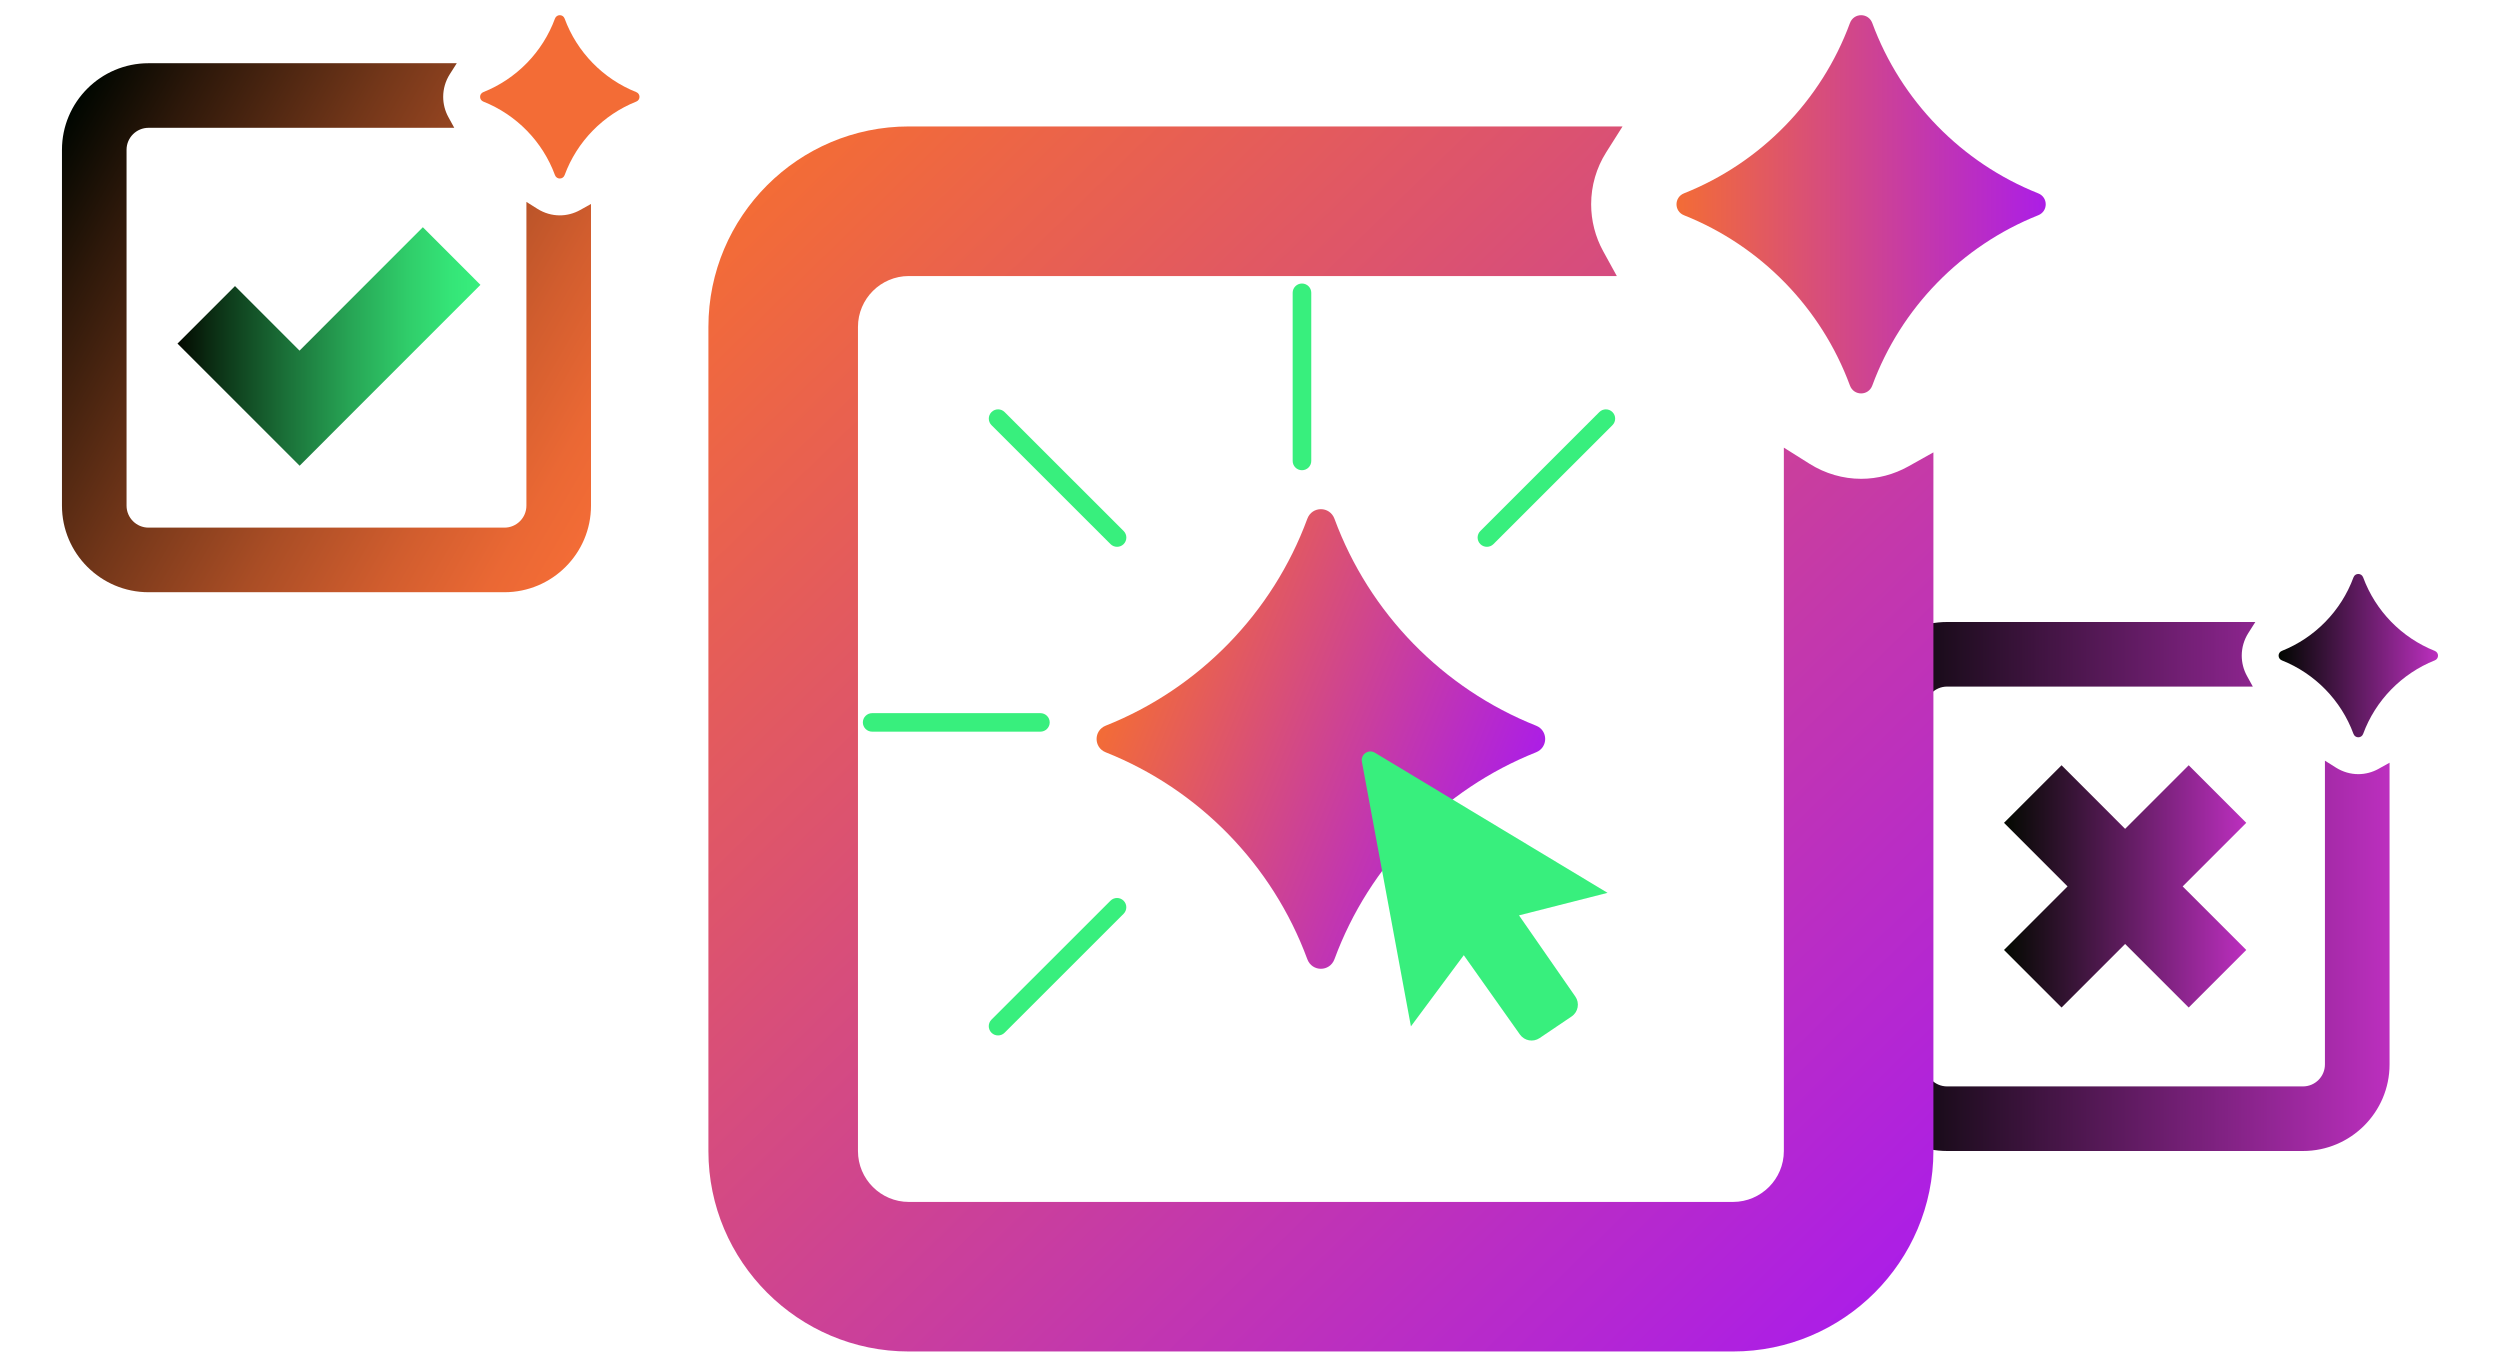
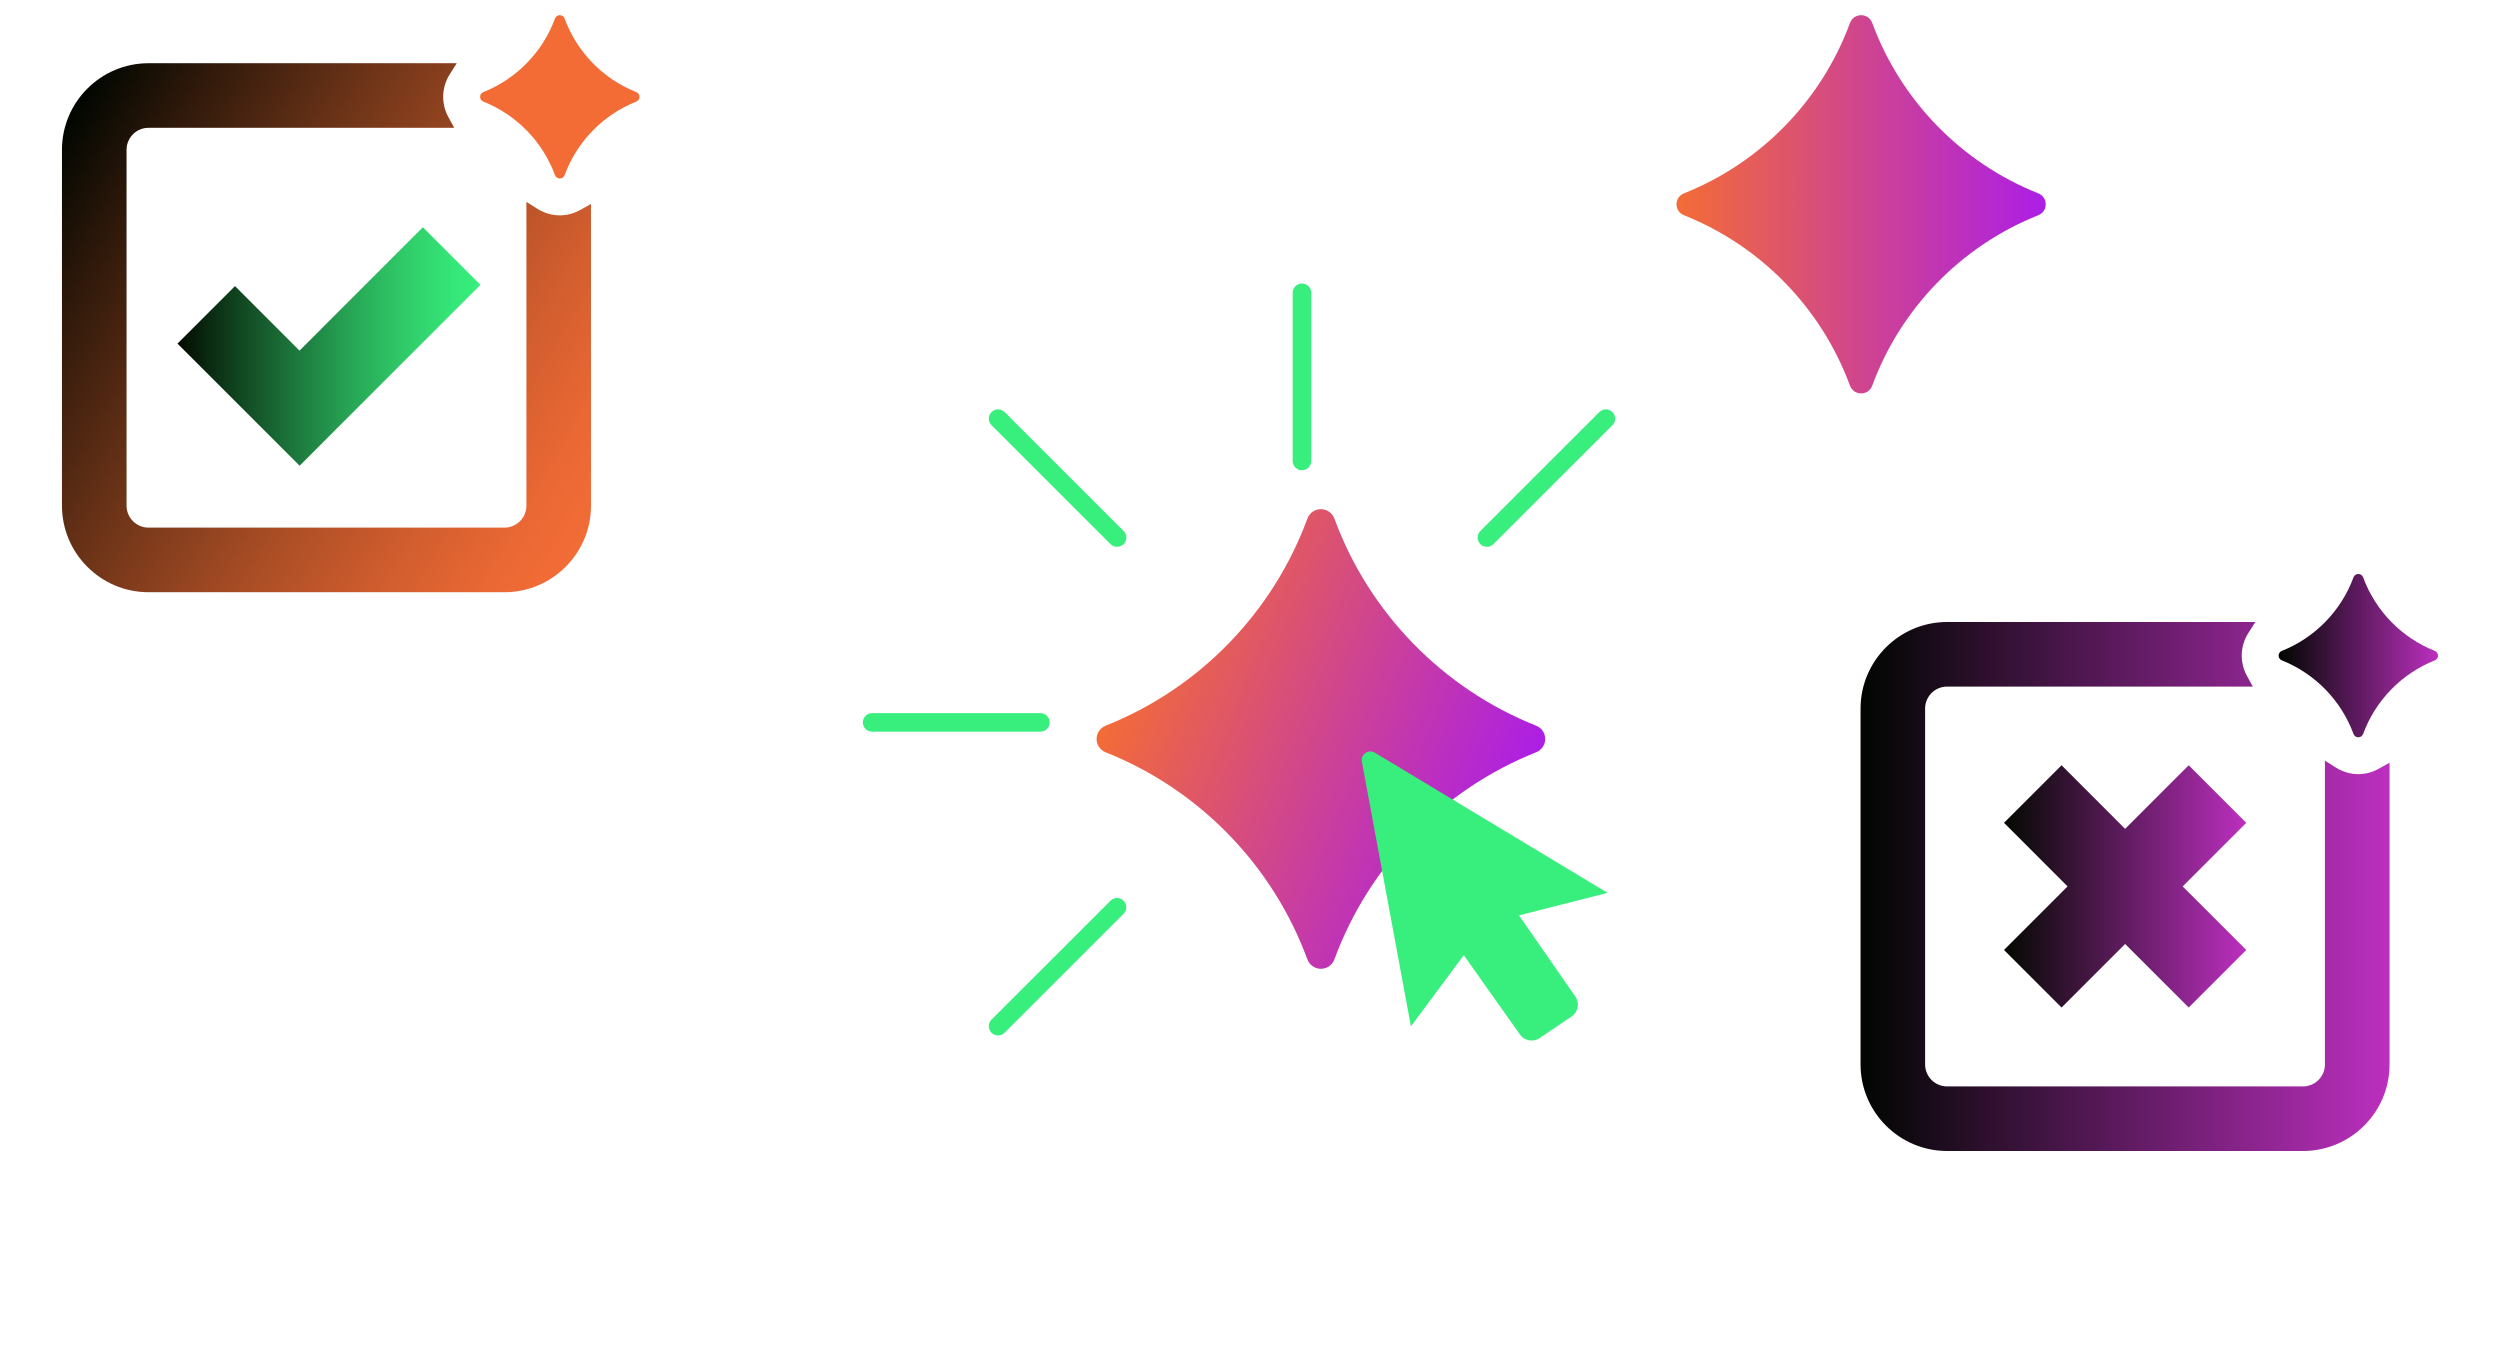
<svg xmlns="http://www.w3.org/2000/svg" xmlns:xlink="http://www.w3.org/1999/xlink" id="Layer_2" data-name="Layer 2" viewBox="0 0 675 369">
  <defs>
    <style>
      .cls-1 {
        fill: url(#linear-gradient-8);
      }

      .cls-2 {
        fill: url(#linear-gradient-7);
      }

      .cls-3 {
        fill: url(#linear-gradient-5);
      }

      .cls-4 {
        fill: url(#linear-gradient-6);
      }

      .cls-5 {
        fill: url(#linear-gradient-4);
      }

      .cls-6 {
        fill: url(#linear-gradient-3);
      }

      .cls-7 {
        fill: url(#linear-gradient-2);
      }

      .cls-8 {
        fill: url(#linear-gradient);
      }

      .cls-9 {
        fill: #38ef7d;
      }

      .cls-10 {
        fill: #f36c36;
      }
    </style>
    <linearGradient id="linear-gradient" x1="47.92" y1="93.55" x2="129.72" y2="93.55" gradientUnits="userSpaceOnUse">
      <stop offset="0" stop-color="#030900" />
      <stop offset=".1" stop-color="#0a2911" />
      <stop offset=".35" stop-color="#1a6e37" />
      <stop offset=".57" stop-color="#27a555" />
      <stop offset=".76" stop-color="#30cd6a" />
      <stop offset=".91" stop-color="#35e678" />
      <stop offset="1" stop-color="#38ef7d" />
    </linearGradient>
    <linearGradient id="linear-gradient-2" x1="8.68" y1="48.13" x2="162.83" y2="137.13" gradientUnits="userSpaceOnUse">
      <stop offset="0" stop-color="#000600" />
      <stop offset=".14" stop-color="#2d180a" />
      <stop offset=".38" stop-color="#723619" />
      <stop offset=".59" stop-color="#a94d25" />
      <stop offset=".77" stop-color="#d15d2e" />
      <stop offset=".91" stop-color="#ea6834" />
      <stop offset="1" stop-color="#f36c36" />
    </linearGradient>
    <linearGradient id="linear-gradient-3" x1="615.22" y1="177.01" x2="658.27" y2="177.01" gradientUnits="userSpaceOnUse">
      <stop offset="0" stop-color="#000600" />
      <stop offset="1" stop-color="#bc2fbf" />
    </linearGradient>
    <linearGradient id="linear-gradient-4" x1="502.34" y1="239.35" x2="645.17" y2="239.35" xlink:href="#linear-gradient-3" />
    <linearGradient id="linear-gradient-5" x1="541.08" y1="239.33" x2="606.49" y2="239.33" gradientUnits="userSpaceOnUse">
      <stop offset="0" stop-color="#030900" />
      <stop offset="1" stop-color="#bc2fbf" />
    </linearGradient>
    <linearGradient id="linear-gradient-6" x1="452.66" y1="55.16" x2="552.35" y2="55.16" gradientUnits="userSpaceOnUse">
      <stop offset="0" stop-color="#f36c36" />
      <stop offset="1" stop-color="#ac1ee6" />
    </linearGradient>
    <linearGradient id="linear-gradient-7" x1="195.5" y1="61.36" x2="490.86" y2="363.97" xlink:href="#linear-gradient-6" />
    <linearGradient id="linear-gradient-8" x1="-7936.49" y1="29758" x2="-8040.88" y2="29715.43" gradientTransform="translate(-7632.05 29936.24) rotate(-180)" xlink:href="#linear-gradient-6" />
  </defs>
  <g>
    <polygon class="cls-8" points="114.17 61.35 80.87 94.67 63.45 77.24 47.92 92.77 80.9 125.75 96.43 110.2 129.72 76.91 114.17 61.35" />
    <path class="cls-10" d="M171.79,24.87c-8.94-3.56-16.01-10.8-19.34-19.85-.45-1.23-2.16-1.23-2.61,0-3.33,9.05-10.41,16.29-19.34,19.85-1.17.46-1.17,2.09,0,2.56,8.94,3.56,16.01,10.8,19.34,19.85.45,1.23,2.16,1.23,2.61,0,3.33-9.05,10.41-16.29,19.34-19.85,1.17-.46,1.17-2.09,0-2.56Z" />
    <path class="cls-7" d="M156.65,56.7c-1.7.95-3.6,1.45-5.51,1.45-2.11,0-4.19-.61-6.01-1.75l-3-1.89v82.02c0,3.27-2.66,5.93-5.93,5.93H40.1c-3.27,0-5.93-2.66-5.93-5.93V40.44c0-3.27,2.66-5.93,5.93-5.93h82.55l-1.59-2.9c-.92-1.67-1.4-3.56-1.4-5.46,0-2.15.61-4.25,1.76-6.07l1.91-3.01H40.1c-12.88,0-23.37,10.48-23.37,23.37v96.09c0,12.88,10.48,23.37,23.37,23.37h96.1c12.89,0,23.37-10.48,23.37-23.37V55.07l-2.92,1.63Z" />
  </g>
  <g>
    <g>
      <path class="cls-6" d="M657.39,175.74c-8.94-3.56-16.01-10.8-19.34-19.85-.45-1.23-2.16-1.23-2.61,0-3.33,9.05-10.41,16.29-19.34,19.85-1.17.46-1.17,2.09,0,2.56,8.94,3.56,16.01,10.8,19.34,19.85.45,1.23,2.16,1.23,2.61,0,3.33-9.05,10.41-16.29,19.34-19.85,1.17-.46,1.17-2.09,0-2.56Z" />
      <path class="cls-5" d="M642.25,207.57c-1.7.95-3.6,1.45-5.51,1.45-2.11,0-4.19-.61-6.01-1.75l-3-1.89v82.02c0,3.27-2.66,5.93-5.93,5.93h-96.09c-3.27,0-5.93-2.66-5.93-5.93v-96.09c0-3.27,2.66-5.93,5.93-5.93h82.55l-1.59-2.9c-.92-1.67-1.4-3.56-1.4-5.46,0-2.15.61-4.25,1.76-6.07l1.91-3.01h-83.22c-12.88,0-23.37,10.48-23.37,23.37v96.09c0,12.88,10.48,23.37,23.37,23.37h96.09c12.89,0,23.37-10.48,23.37-23.37v-81.47l-2.92,1.63Z" />
    </g>
    <polygon class="cls-3" points="606.49 222.16 590.95 206.62 573.78 223.79 556.62 206.62 541.08 222.16 558.24 239.33 541.08 256.49 556.62 272.03 573.78 254.87 590.95 272.03 606.49 256.49 589.32 239.33 606.49 222.16" />
  </g>
  <path class="cls-4" d="M550.32,52.2c-20.7-8.24-37.07-25.01-44.8-45.96-1.05-2.85-4.99-2.85-6.04,0-7.72,20.96-24.1,37.72-44.8,45.96-2.7,1.08-2.7,4.85,0,5.92,20.7,8.24,37.07,25.01,44.8,45.97,1.05,2.85,4.99,2.85,6.04,0,7.72-20.96,24.1-37.72,44.8-45.97,2.7-1.08,2.7-4.84,0-5.92Z" />
-   <path class="cls-2" d="M515.27,125.92c-3.93,2.2-8.34,3.36-12.76,3.36-4.89,0-9.7-1.4-13.92-4.05l-6.95-4.37v189.93c0,7.57-6.16,13.73-13.73,13.73h-222.53c-7.57,0-13.73-6.16-13.73-13.73V88.26c0-7.57,6.16-13.73,13.73-13.73h191.16l-3.69-6.72c-2.12-3.86-3.24-8.23-3.24-12.65,0-4.99,1.41-9.85,4.07-14.05l4.41-6.97h-192.71c-29.84,0-54.11,24.28-54.11,54.12v222.53c0,29.84,24.28,54.11,54.11,54.11h222.53c29.84,0,54.11-24.28,54.11-54.11V122.14l-6.75,3.78Z" />
  <path class="cls-1" d="M298.54,203.12c25.15,10.01,45.04,30.38,54.43,55.85,1.28,3.47,6.06,3.47,7.34,0,9.38-25.46,29.28-45.83,54.43-55.85,3.28-1.31,3.28-5.89,0-7.19-25.15-10.01-45.04-30.38-54.43-55.85-1.28-3.47-6.06-3.47-7.34,0-9.38,25.46-29.28,45.84-54.43,55.85-3.28,1.31-3.28,5.89,0,7.19Z" />
  <path class="cls-9" d="M435.36,111.26c-.98-.98-2.56-.98-3.54,0l-32.13,32.11c-.98.98-.98,2.56,0,3.54.49.49,1.13.73,1.77.73s1.28-.24,1.77-.73l32.13-32.11c.98-.98.98-2.56,0-3.54Z" />
  <path class="cls-9" d="M299.83,243.19l-32.13,32.11c-.98.98-.98,2.56,0,3.54.49.49,1.13.73,1.77.73s1.28-.24,1.77-.73l32.13-32.11c.98-.98.98-2.56,0-3.54-.98-.98-2.56-.98-3.54,0Z" />
  <path class="cls-9" d="M283.42,195.05c0-1.38-1.12-2.5-2.51-2.5h-45.43c-1.38,0-2.51,1.12-2.51,2.5s1.12,2.5,2.51,2.5h45.43c1.38,0,2.51-1.12,2.51-2.5Z" />
  <path class="cls-9" d="M271.25,111.26c-.98-.98-2.56-.98-3.54,0-.98.98-.98,2.56,0,3.54l32.13,32.11c.49.49,1.13.73,1.77.73s1.28-.24,1.77-.73c.98-.98.98-2.56,0-3.54l-32.13-32.11Z" />
  <path class="cls-9" d="M351.53,76.55c-1.38,0-2.51,1.12-2.51,2.5v45.41c0,1.38,1.12,2.5,2.51,2.5s2.51-1.12,2.51-2.5v-45.41c0-1.38-1.12-2.5-2.51-2.5Z" />
  <path class="cls-9" d="M380.95,277.13l-13.24-71.47c-.37-1.98,1.78-3.47,3.5-2.43l62.83,37.84-23.91,6.08,15.21,21.92c1.22,1.76.77,4.18-1.01,5.38l-8.65,5.84c-1.73,1.17-4.09.74-5.3-.97l-15.16-21.42-14.28,19.23Z" />
</svg>